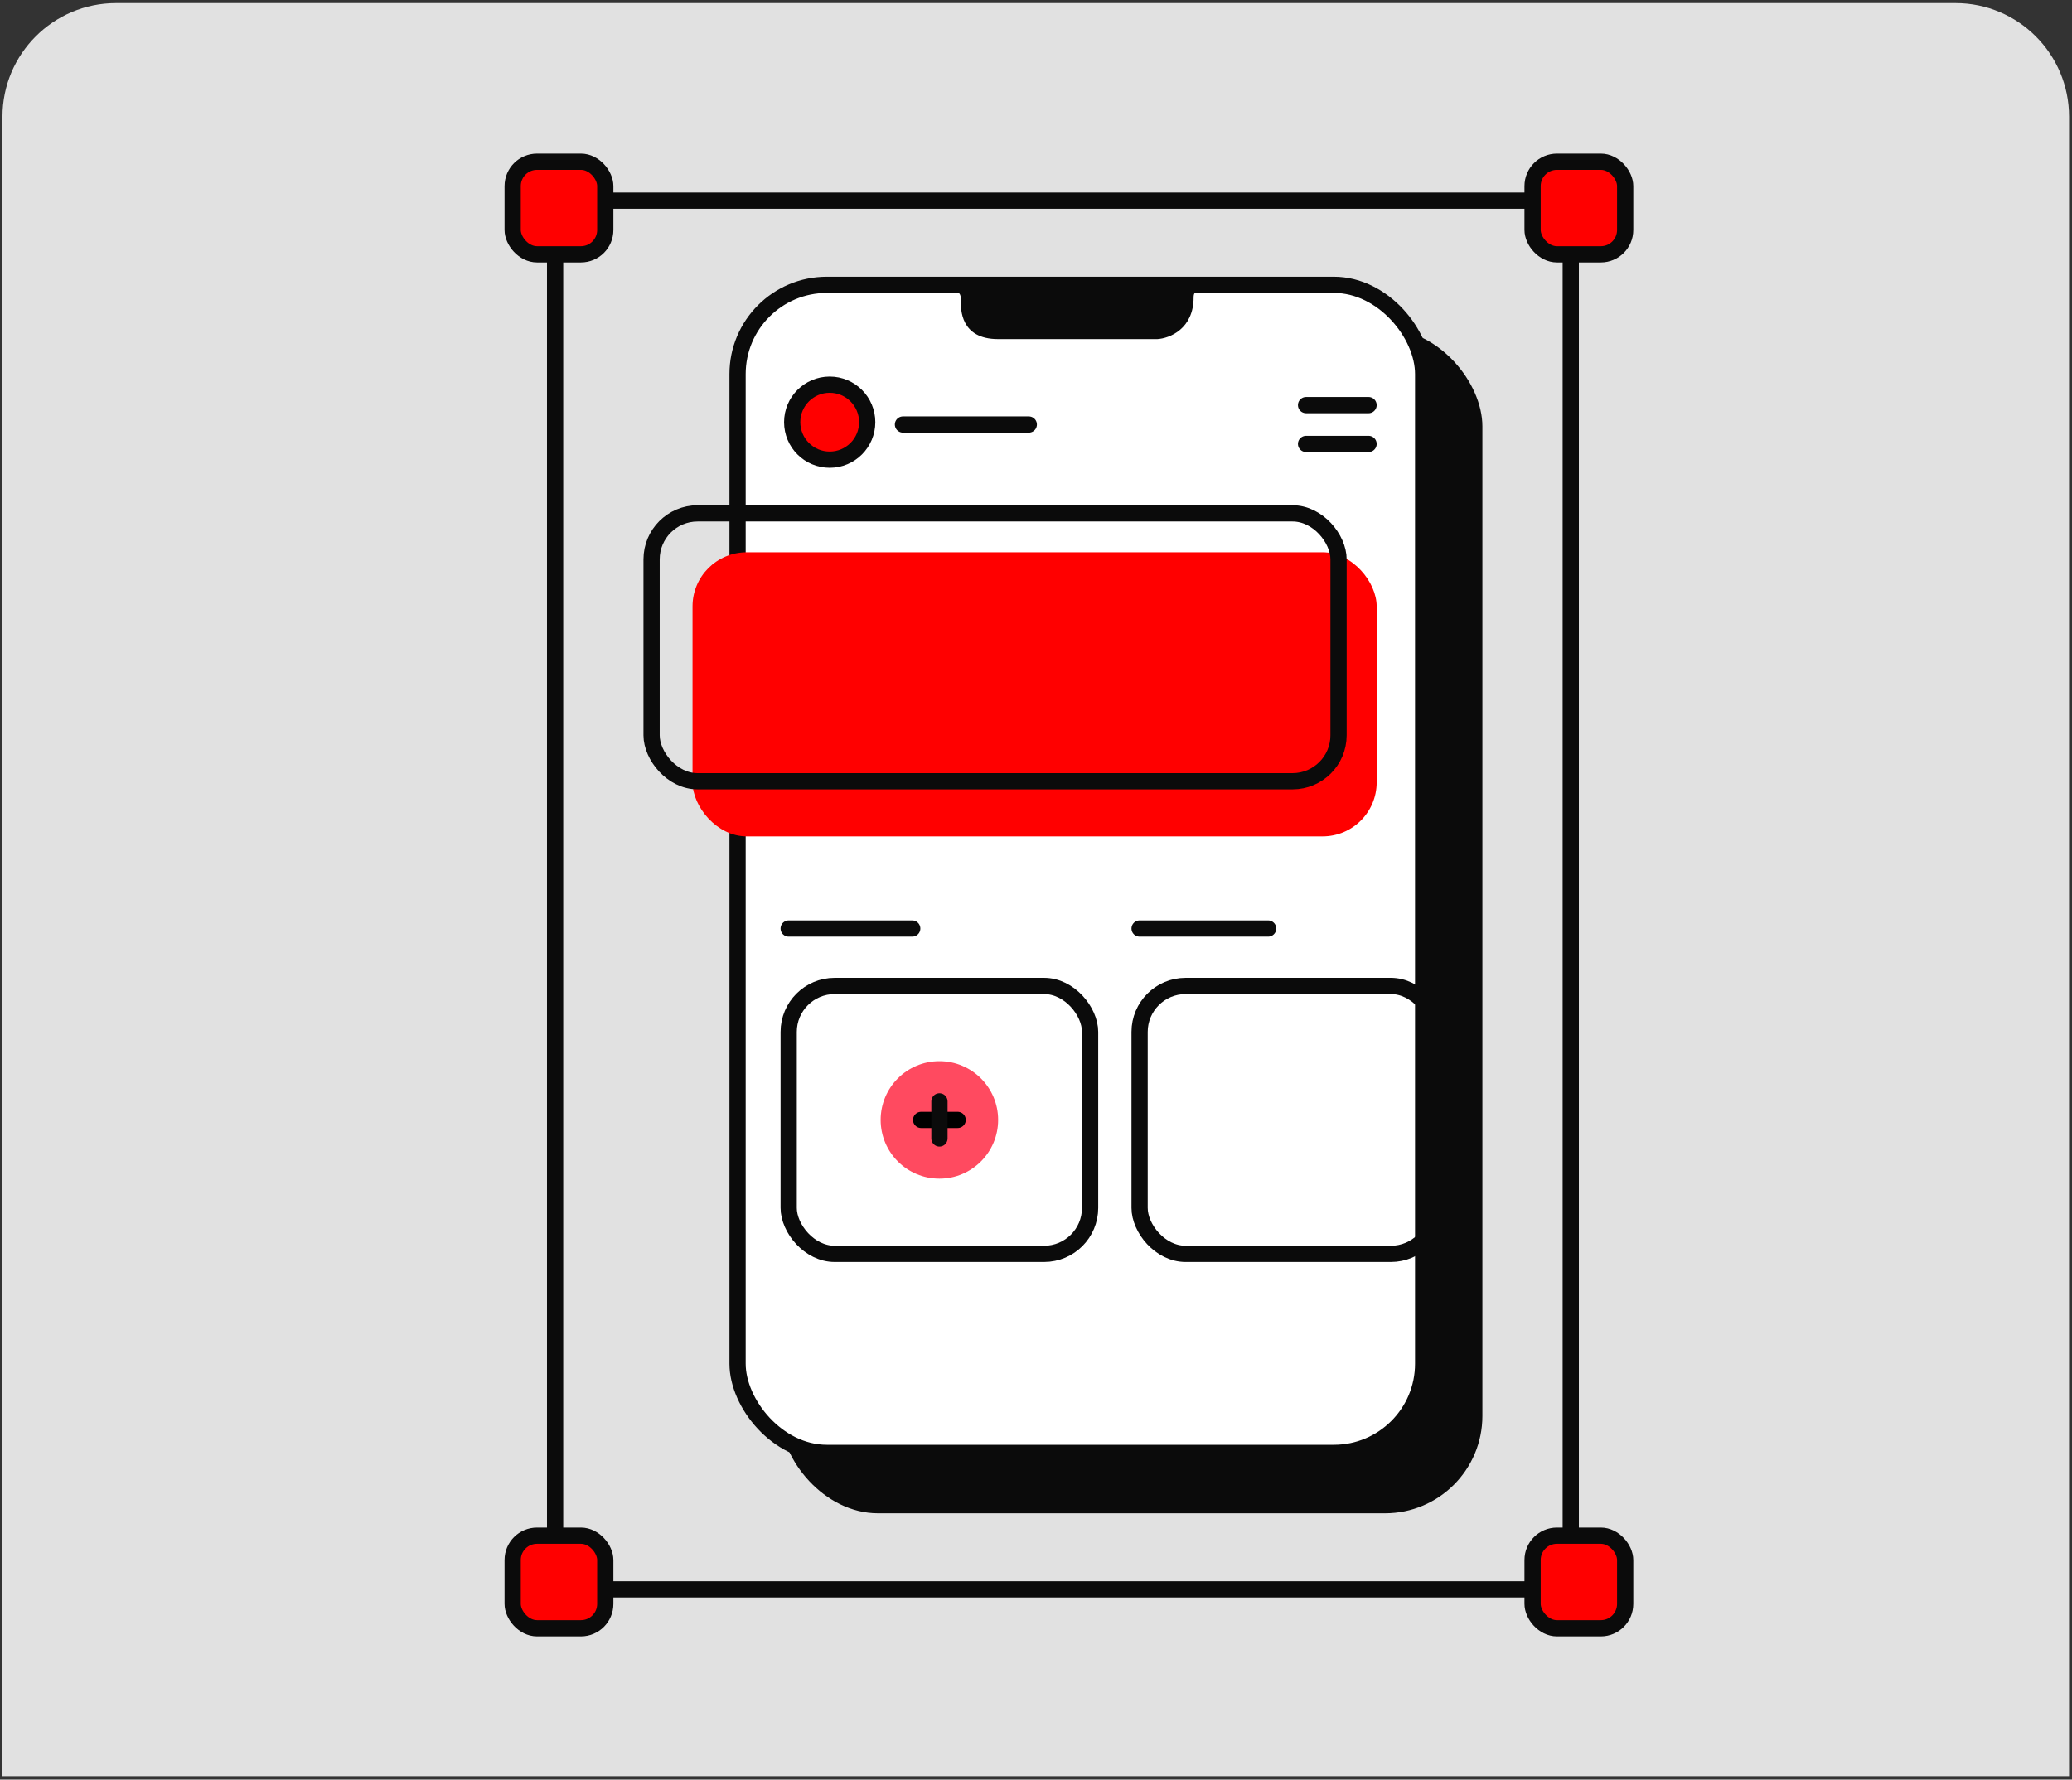
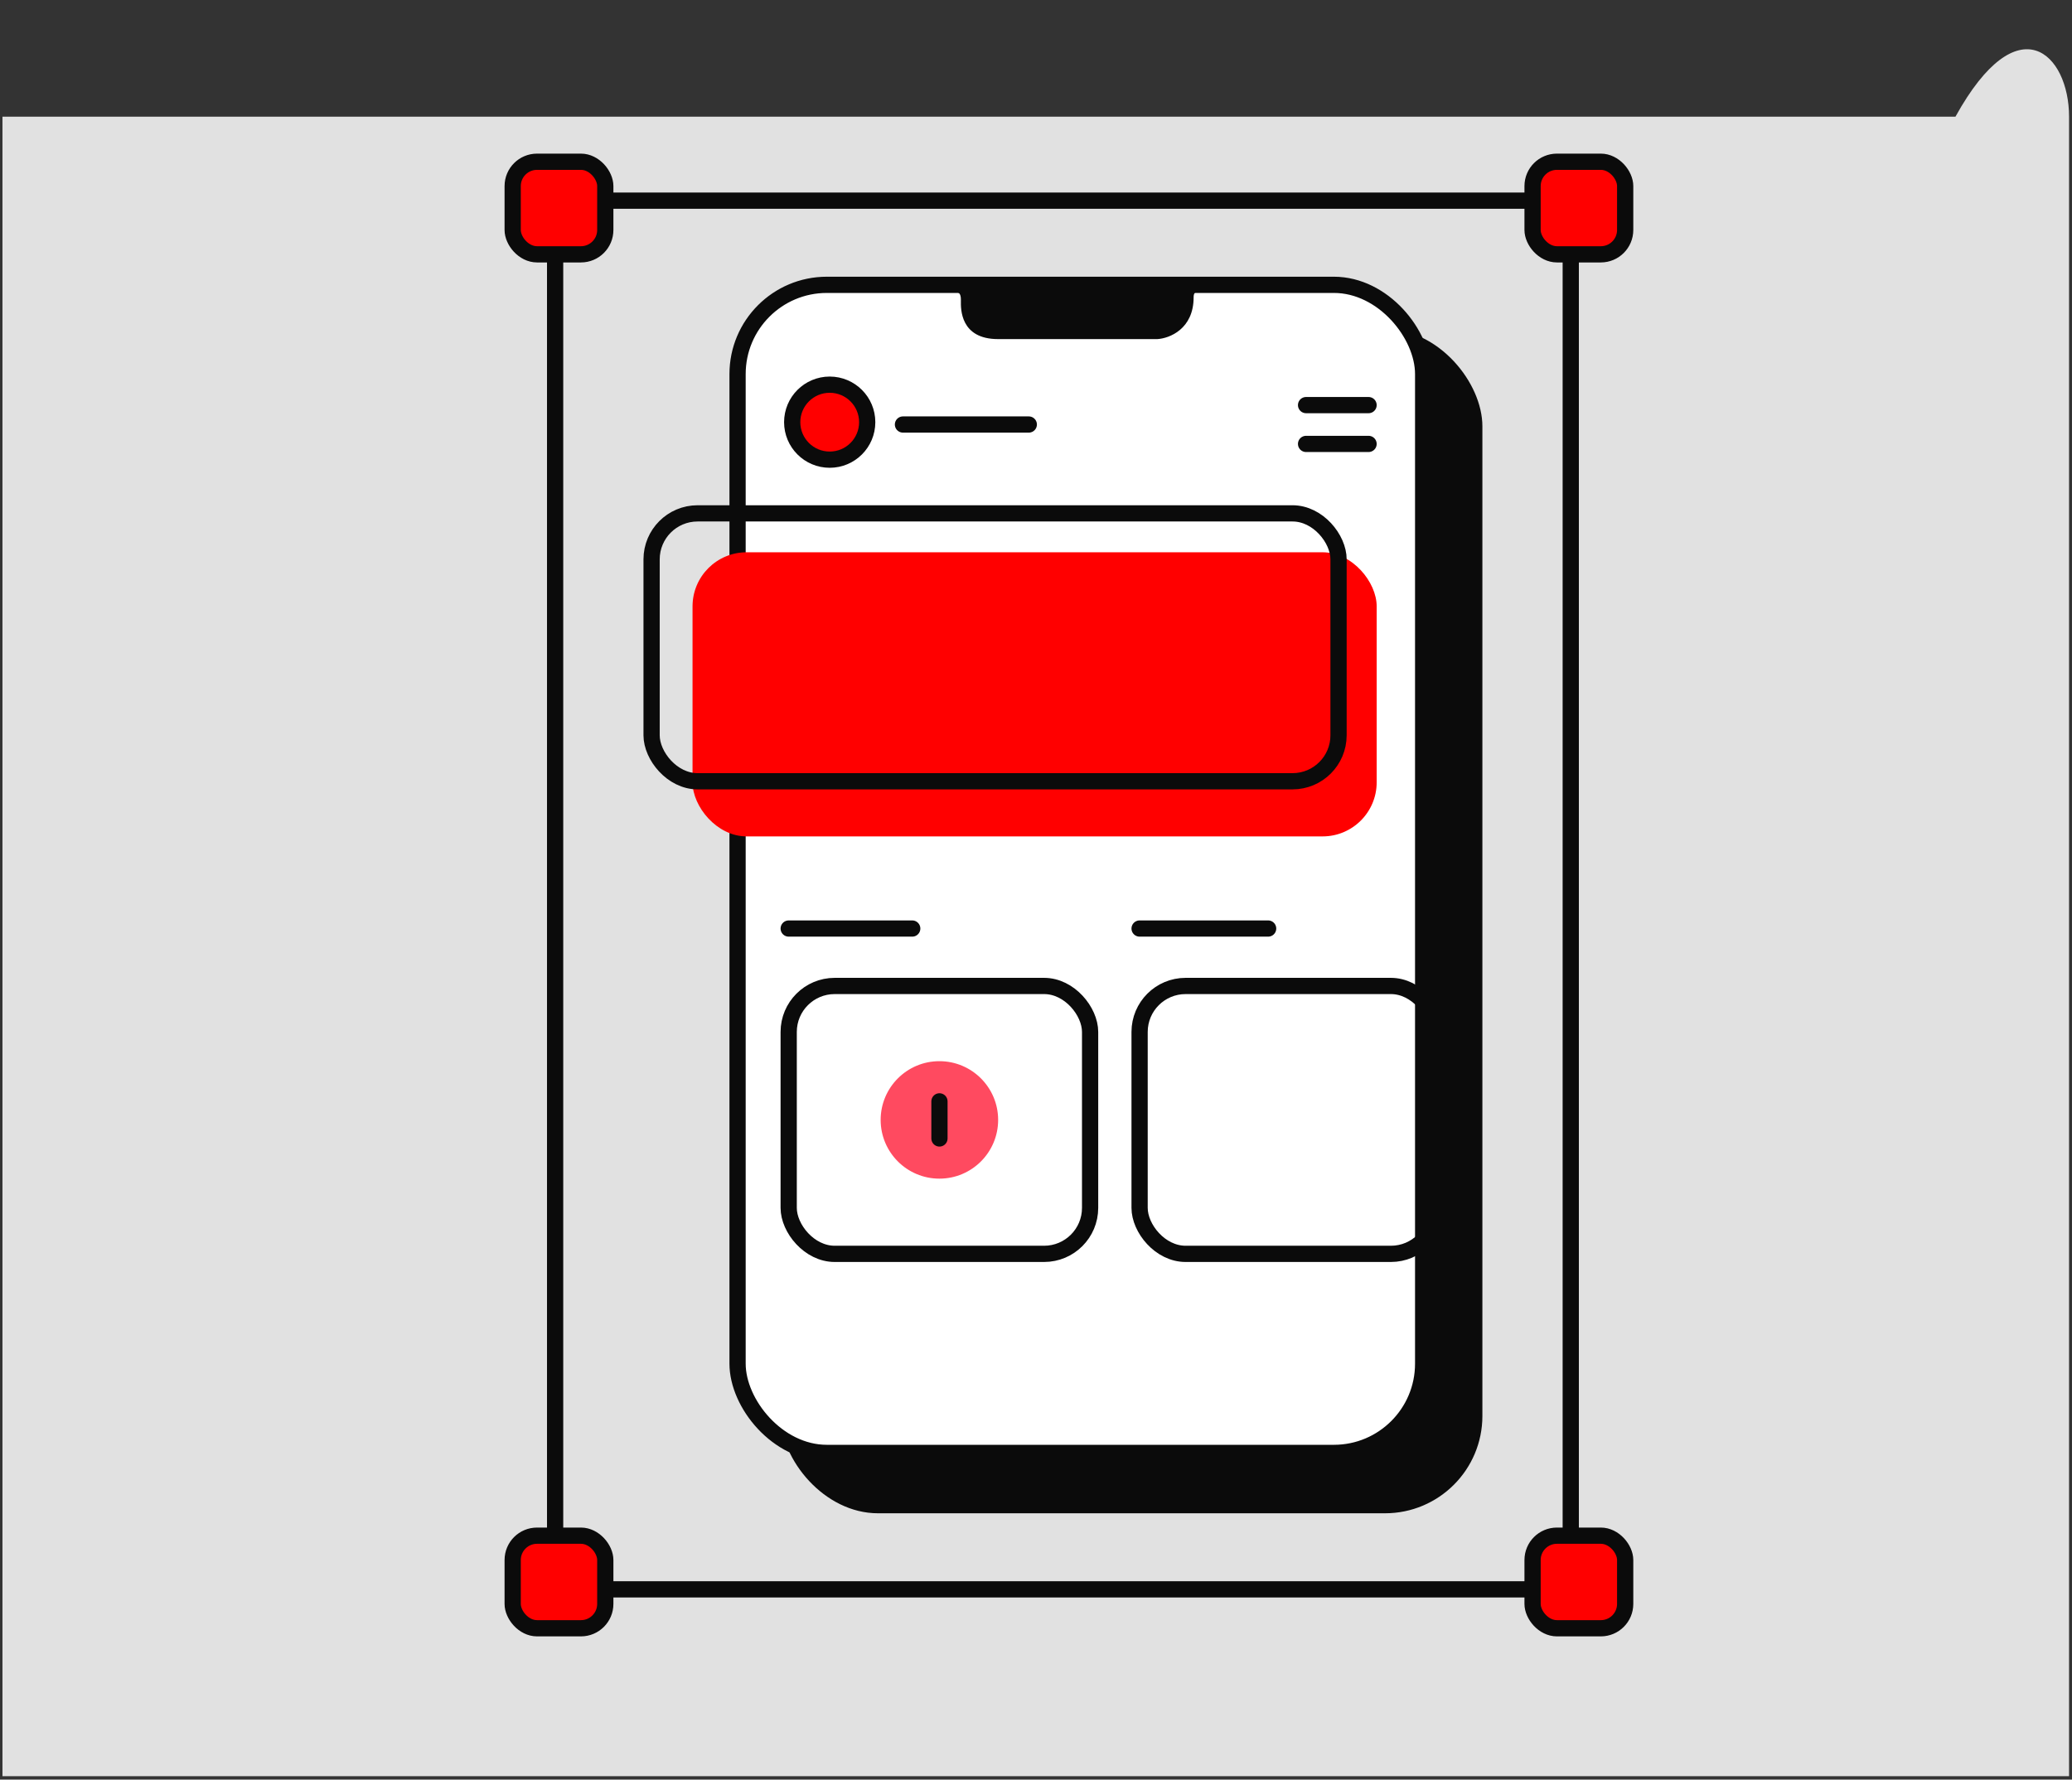
<svg xmlns="http://www.w3.org/2000/svg" width="383" height="329" viewBox="0 0 383 329" fill="none">
  <rect x="0" y="0" width="383" height="329" fill="#333333" stroke="none" />
-   <path d="M0.456 21.574C0.456 9.976 9.858 0.574 21.456 0.574H361.456C373.054 0.574 382.456 9.976 382.456 21.574V328.371H0.456V21.574Z" fill="#e1e1e1" />
+   <path d="M0.456 21.574H361.456C373.054 0.574 382.456 9.976 382.456 21.574V328.371H0.456V21.574Z" fill="#e1e1e1" />
  <rect x="102.611" y="37.095" width="187.736" height="256.733" stroke="#0B0B0B" stroke-width="3" />
  <rect x="144.286" y="60.817" width="129.727" height="218.948" rx="18" fill="#0B0B0B" />
  <rect x="136.336" y="52.657" width="126.727" height="215.948" rx="16.5" fill="white" stroke="#0B0B0B" stroke-width="3" />
  <rect x="145.786" y="182.278" width="55.714" height="49.526" rx="8.5" stroke="#0B0B0B" stroke-width="3" />
  <circle cx="173.643" cy="207.041" r="10.858" fill="#FF4A60" />
-   <line x1="170.266" y1="207.042" x2="177.021" y2="207.042" stroke="#000" stroke-width="3" stroke-linecap="round" />
  <line x1="173.654" y1="203.61" x2="173.654" y2="210.472" stroke="#0B0B0B" stroke-width="3" stroke-linecap="round" />
  <rect x="210.65" y="182.278" width="54.955" height="49.526" rx="8.5" stroke="#0B0B0B" stroke-width="3" />
  <line x1="145.786" y1="171.661" x2="168.623" y2="171.661" stroke="#0B0B0B" stroke-width="3" stroke-linecap="round" />
  <line x1="210.65" y1="171.661" x2="234.409" y2="171.661" stroke="#0B0B0B" stroke-width="3" stroke-linecap="round" />
  <rect x="128.013" y="102.102" width="126.46" height="52.526" rx="10" fill="#Ff0000" />
  <line x1="166.909" y1="78.481" x2="190.168" y2="78.481" stroke="#0B0B0B" stroke-width="3" stroke-linecap="round" />
  <line x1="241.42" y1="74.893" x2="252.973" y2="74.893" stroke="#0B0B0B" stroke-width="3" stroke-linecap="round" />
  <line x1="241.42" y1="82.069" x2="252.973" y2="82.069" stroke="#0B0B0B" stroke-width="3" stroke-linecap="round" />
  <path fill-rule="evenodd" clip-rule="evenodd" d="M221.303 53.949C220.858 53.999 220.636 54.273 220.636 54.971C220.636 60.828 216.171 62.557 213.939 62.689H184.484C177.505 62.689 177.591 57.12 177.615 55.616L177.615 55.615C177.616 55.542 177.617 55.478 177.617 55.425C177.617 54.292 177.277 53.95 176.372 53.949H221.303ZM221.303 53.949C221.409 53.938 221.527 53.938 221.657 53.949L221.303 53.949Z" fill="#0B0B0B" />
  <rect x="120.445" y="94.908" width="126.979" height="49.526" rx="8.5" stroke="#0B0B0B" stroke-width="3" />
  <circle cx="153.367" cy="78.048" r="6.933" fill="#FF0000" stroke="#0B0B0B" stroke-width="3" />
  <rect x="94.767" y="29.901" width="17.117" height="17.117" rx="4.5" fill="#ff0000" stroke="#0B0B0B" stroke-width="3" />
  <rect x="94.767" y="283.905" width="17.117" height="17.117" rx="4.5" fill="#ff0000" stroke="#0B0B0B" stroke-width="3" />
  <rect x="283.289" y="29.901" width="17.117" height="17.117" rx="4.5" fill="#ff0000" stroke="#0B0B0B" stroke-width="3" />
  <rect x="283.289" y="283.905" width="17.117" height="17.117" rx="4.5" fill="#ff0000" stroke="#0B0B0B" stroke-width="3" />
</svg>